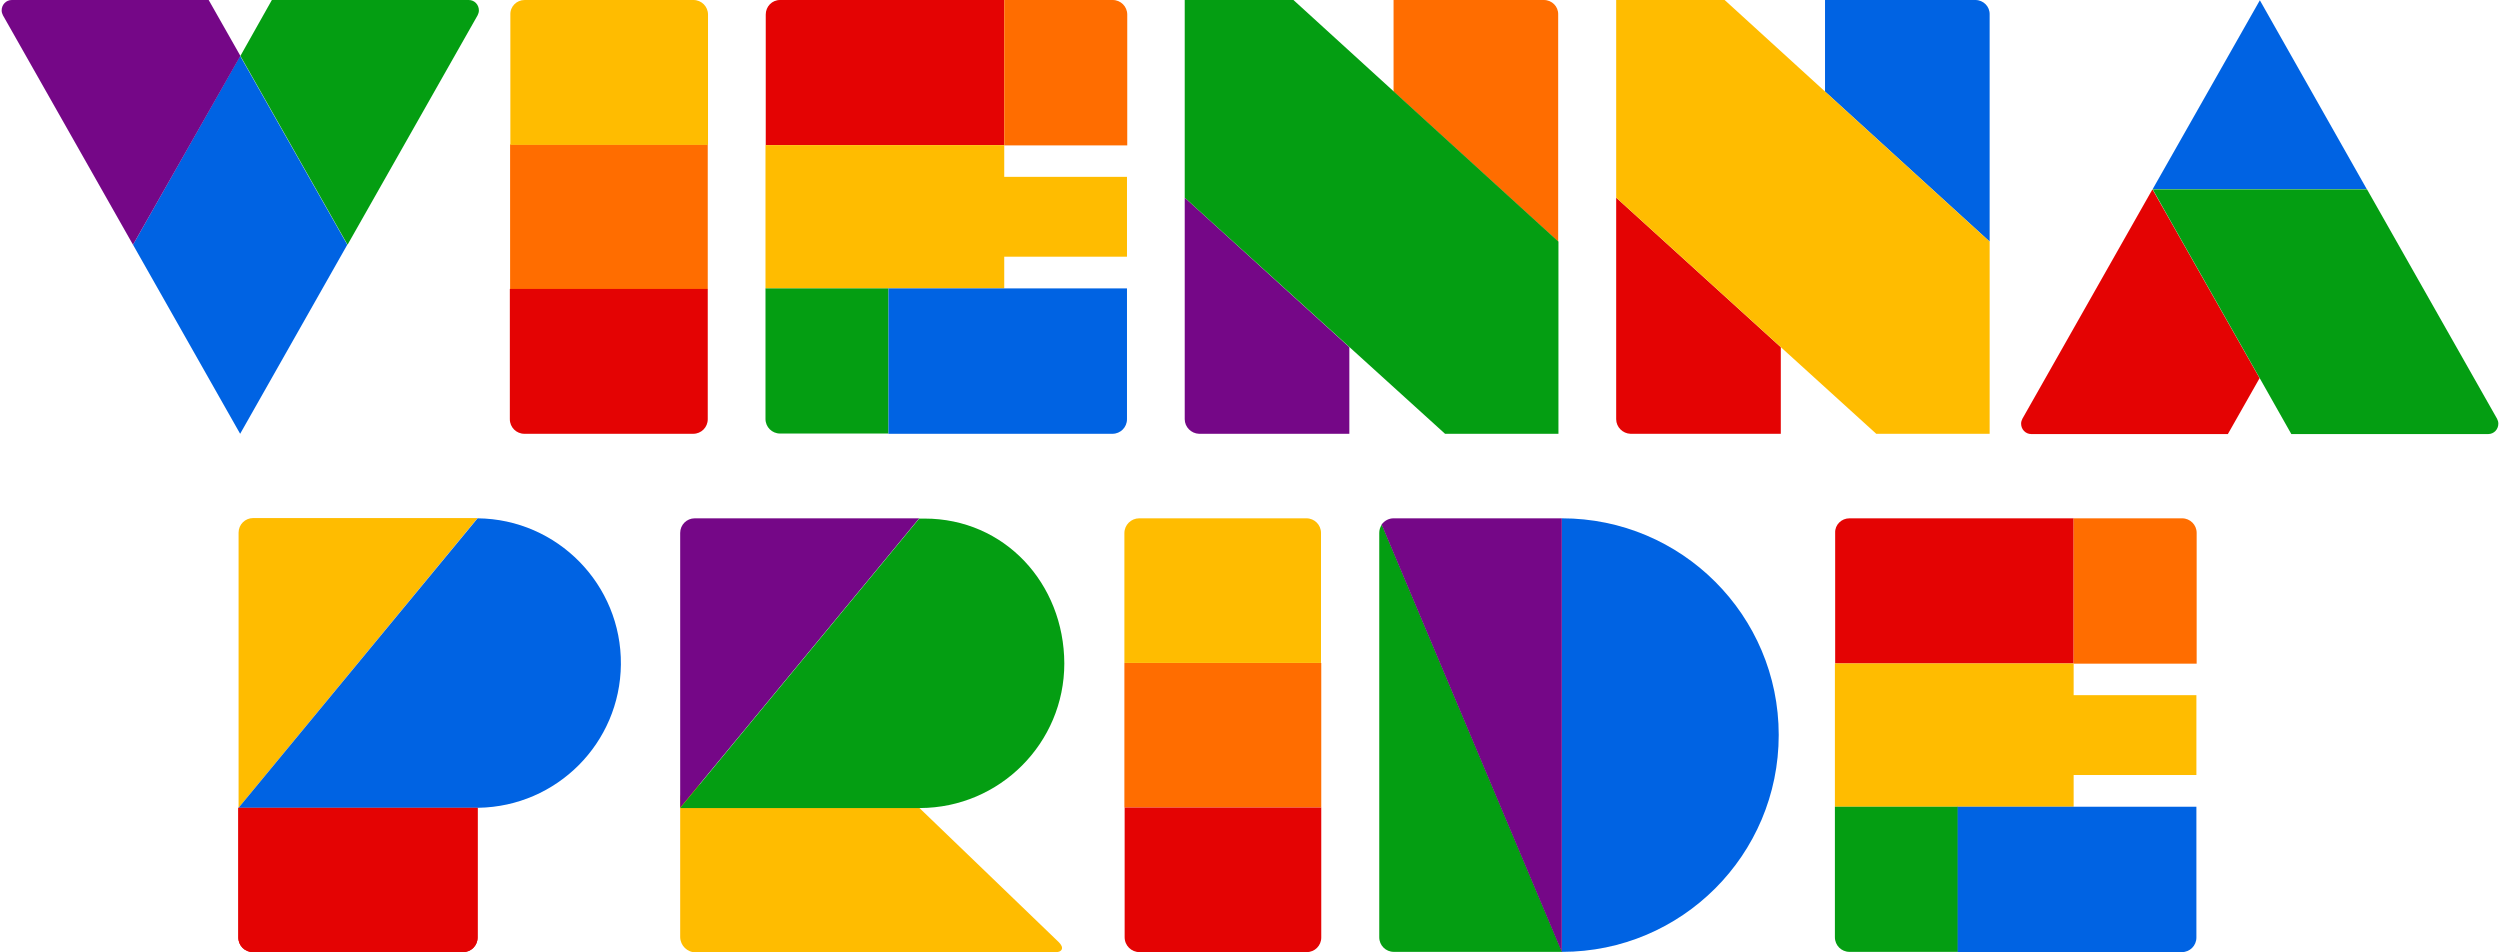
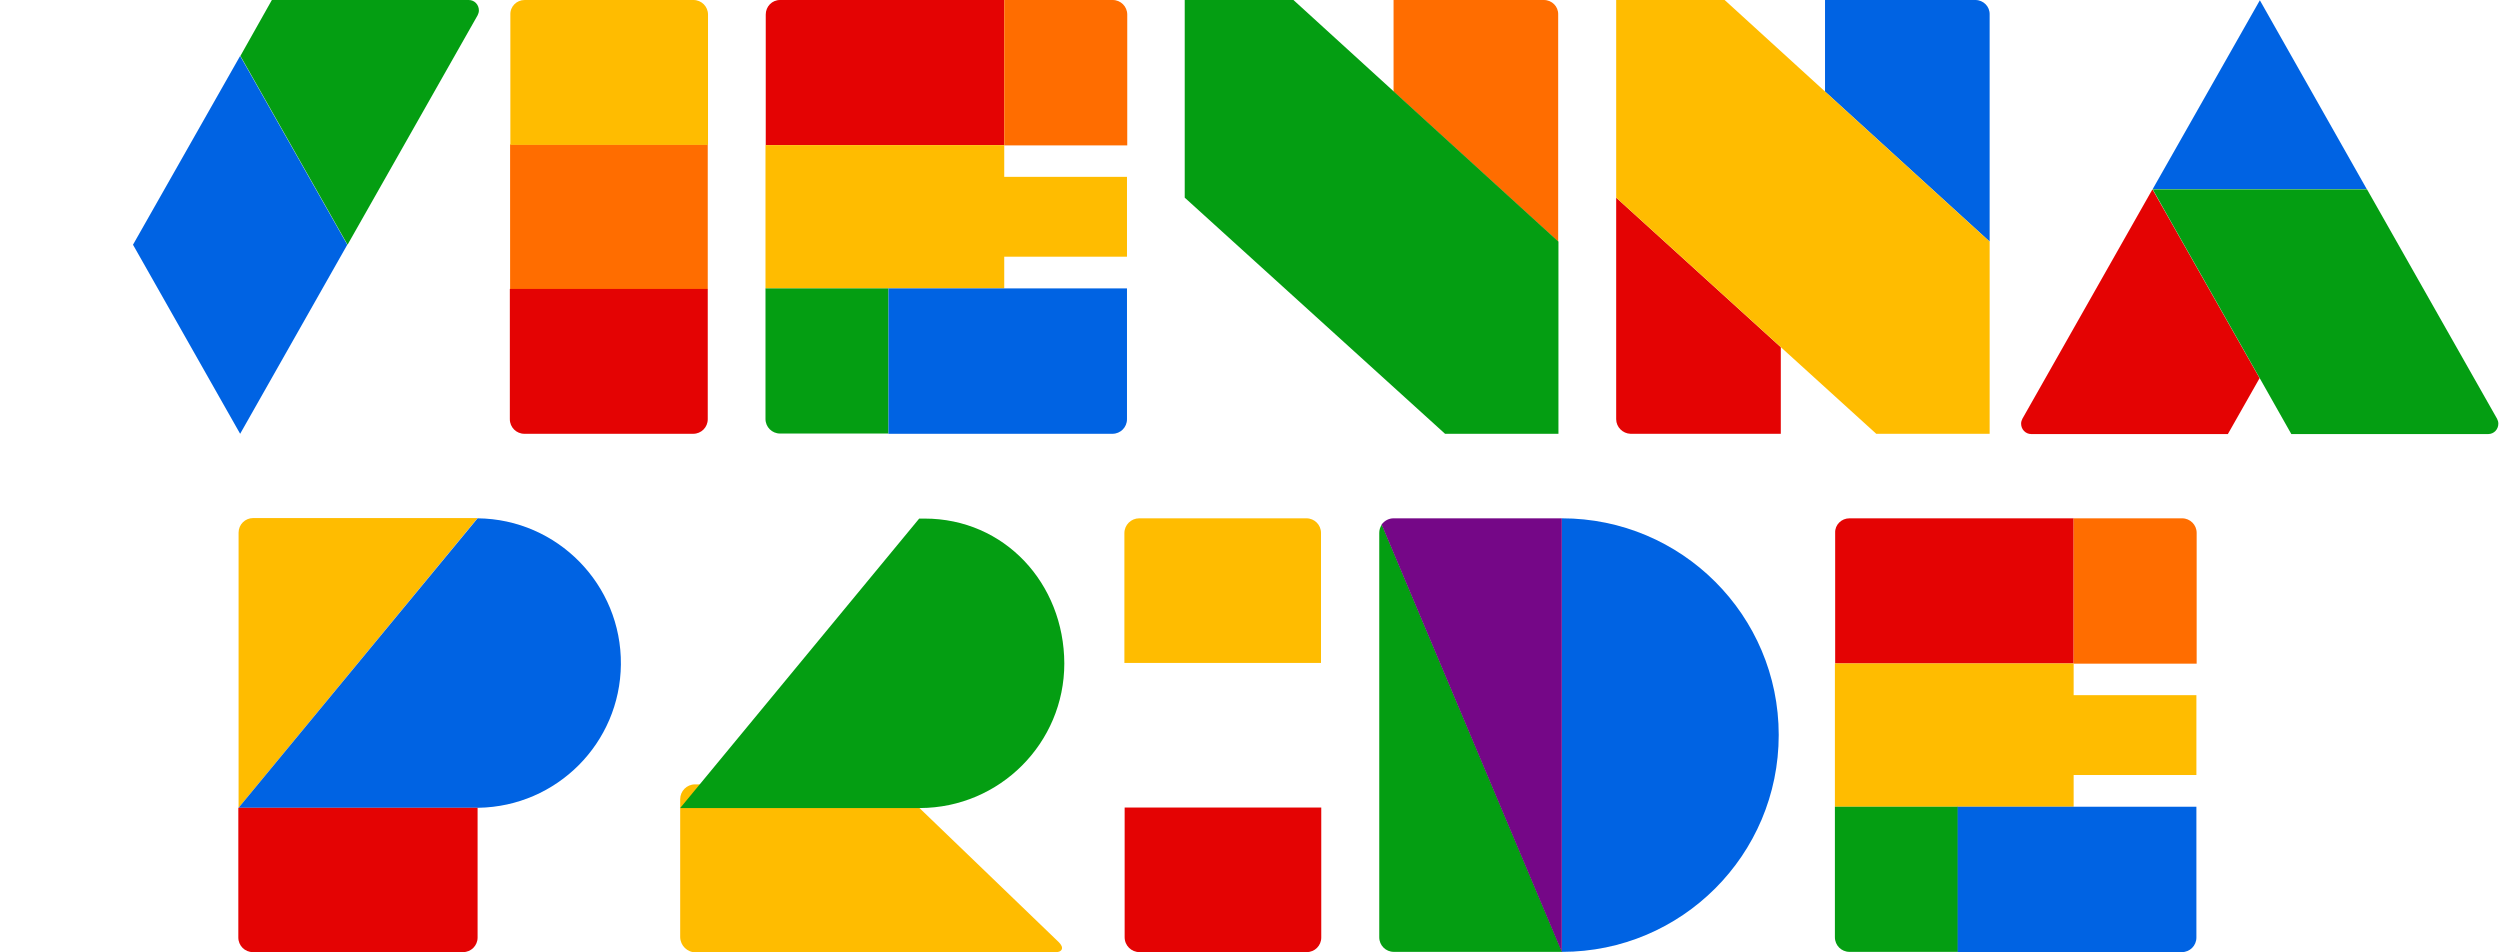
<svg xmlns="http://www.w3.org/2000/svg" width="210px" height="80px" version="1.1" id="Ebene_1" x="0px" y="0px" viewBox="0 0 960 366.2" style="enable-background:new 0 0 960 366.2;" xml:space="preserve">
  <style type="text/css"> .st0{fill:#0063E3;} .st1{fill:#E40303;} .st2{fill:#049E12;} .st3{fill:#750787;} .st4{fill:#FF6D00;} .st5{fill:#FFBC00;} </style>
  <polygon class="st0" points="827.1,72.7 868.3,0.1 909.4,72.7 " />
  <path class="st1" d="M868.2,145.4L856,166.9h-75.6c-2.2,0-3.9-1.8-3.9-4c0-0.7,0.2-1.3,0.5-1.9l50-88.2L868.2,145.4z" />
  <path class="st2" d="M868.3,145.5l12.1,21.4h75.7c2.2,0,3.9-1.8,3.9-4c0-0.7-0.2-1.3-0.5-1.9l-50-88.2h-82.4 C827,72.8,868.3,145.4,868.3,145.5z" />
-   <path class="st3" d="M518.2,133.5L454.9,76v85.2c0,3,2.5,5.5,5.5,5.6h57.8V133.5z" />
  <path class="st4" d="M593,0h-57.8v35.2l63.3,57.7V5.6C598.6,2.5,596.1,0,593,0z" />
  <polygon class="st2" points="598.6,92.9 496.7,0 454.9,0 454.9,76 555,166.8 598.6,166.8 " />
  <path class="st1" d="M684.1,133.5L620.8,76v85.2c0,3,2.5,5.5,5.5,5.6h57.8V133.5z" />
  <path class="st0" d="M758.9,0h-57.8v35.2l63.3,57.7V5.6C764.5,2.5,762,0,758.9,0z" />
  <polygon class="st5" points="764.4,92.9 662.5,0 620.8,0 620.8,76 720.8,166.8 764.4,166.8 " />
  <polygon class="st0" points="50.5,94.1 50.9,94.8 91.7,166.8 132.9,94.1 91.7,21.5 " />
-   <path class="st3" d="M91.8,21.5L79.6,0H3.9C1.7,0,0,1.8,0,4c0,0.7,0.2,1.3,0.5,1.9l50,88.2L91.8,21.5z" />
  <path class="st2" d="M91.8,21.5L103.9,0h75.7c2.2,0,3.9,1.8,3.9,4c0,0.7-0.2,1.3-0.5,1.9l-50,88.2L91.8,21.5z" />
  <path class="st1" d="M299.3,0h86.2l0,0v55.8l0,0h-91.7l0,0V5.6C293.8,2.5,296.2,0,299.3,0z" />
  <path class="st4" d="M385.5,0h41.7c3.1,0,5.6,2.5,5.6,5.6v50.3l0,0h-47.3l0,0V0L385.5,0z" />
  <polygon class="st5" points="432.7,68 385.5,68 385.5,55.8 293.7,55.8 293.7,110.9 385.5,110.9 385.5,98.7 432.7,98.7 " />
  <path class="st2" d="M293.8,110.9H341l0,0v55.8l0,0h-41.7c-3.1,0-5.6-2.5-5.6-5.6V110.9L293.8,110.9z" />
  <path class="st0" d="M341,110.9h91.7l0,0v50.3c0,3.1-2.5,5.6-5.6,5.6H341l0,0V110.9L341,110.9z" />
  <rect x="195.5" y="55.5" class="st4" width="76" height="55.7" />
  <path class="st1" d="M195.5,111.1h76l0,0v50.1c0,3.1-2.5,5.6-5.6,5.6h-64.9c-3.1,0-5.6-2.5-5.6-5.6V111.1L195.5,111.1z" />
  <path class="st5" d="M201.1,0H266c3.1,0,5.6,2.5,5.6,5.6v50.1l0,0h-76l0,0V5.6C195.5,2.5,198,0,201.1,0z" />
  <path class="st1" d="M710.5,199.3h86.2l0,0v55.8l0,0h-91.7l0,0v-50.3C704.9,201.8,707.4,199.3,710.5,199.3z" />
  <path class="st4" d="M796.7,199.3h41.7c3.1,0,5.6,2.5,5.6,5.6v50.3l0,0h-47.3l0,0V199.3L796.7,199.3z" />
  <polygon class="st5" points="843.9,267.3 796.7,267.3 796.7,255.1 704.9,255.1 704.9,310.2 796.7,310.2 796.7,298 843.9,298 " />
  <path class="st2" d="M704.9,310.2h47.3l0,0V366l0,0h-41.7c-3.1,0-5.6-2.5-5.6-5.6V310.2L704.9,310.2z" />
  <path class="st0" d="M752.2,310.2h91.7l0,0v50.3c0,3.1-2.5,5.6-5.6,5.6h-86.2l0,0V310.2L752.2,310.2z" />
  <path class="st5" d="M343.4,301.6h-76.8c-3.2,0-5.7,2.6-5.7,5.7v53.1c0.1,3.2,2.7,5.8,6,5.8c0,0,0,0,0,0h137.9c3.1,0,3.9-1.8,1.6-4 C406.4,362.2,343.4,301.5,343.4,301.6z" />
-   <path class="st3" d="M260.9,310.6V204.9c0-3.1,2.5-5.6,5.6-5.6h86.3L260.9,310.6z" />
  <path class="st2" d="M354.9,199.4h-2.1l-91.9,111.3h92.2c30.7-0.1,55.5-25,55.5-55.6C408.5,224.3,385.6,199.4,354.9,199.4z" />
-   <rect x="431.7" y="254.9" class="st4" width="75.7" height="55.6" />
  <path class="st1" d="M431.7,310.5h75.7l0,0v50c0,3.1-2.5,5.6-5.6,5.6h0h-64.3c-3.1,0-5.7-2.5-5.7-5.7l0,0V310.5L431.7,310.5z" />
  <path class="st5" d="M437.4,199.3h64.3c3.1,0,5.6,2.5,5.6,5.6v50l0,0h-75.6l0,0V205C431.7,201.8,434.3,199.3,437.4,199.3 L437.4,199.3z" />
  <path class="st0" d="M599.9,199.3c46.1,0,83.4,37.3,83.4,83.3c0,46.1-37.3,83.4-83.3,83.4c0,0-0.1,0-0.1,0V199.3z" />
  <path class="st2" d="M530.7,201.7L530.7,201.7C530.6,201.7,530.6,201.7,530.7,201.7c-0.7,1-1,2.1-1,3.2v155.5c0,3.1,2.5,5.6,5.6,5.6 c0,0,0,0,0,0h64.7L530.7,201.7z" />
  <path class="st3" d="M599.9,199.3v166.8l-69.3-164.4c1.1-1.5,2.8-2.4,4.6-2.4L599.9,199.3z" />
-   <path class="st1" d="M91.1,310.6H183l0,0v49.9c0,3.1-2.5,5.6-5.6,5.6H96.6c-3.1,0-5.6-2.5-5.6-5.6V310.6L91.1,310.6z" />
  <path class="st5" d="M91.1,310.6V204.8c0-3.1,2.5-5.6,5.6-5.6H183L91.1,310.6z" />
  <path class="st0" d="M91.1,310.6L183,199.3c30.7,0.3,55.4,25.5,55.1,56.2c-0.3,30.2-24.6,54.6-54.8,55.1H91.1z" />
  <path class="st1" d="M91.1,310.6H183l0,0v49.9c0,3.1-2.5,5.6-5.6,5.6H96.6c-3.1,0-5.6-2.5-5.6-5.6V310.6L91.1,310.6z" />
</svg>